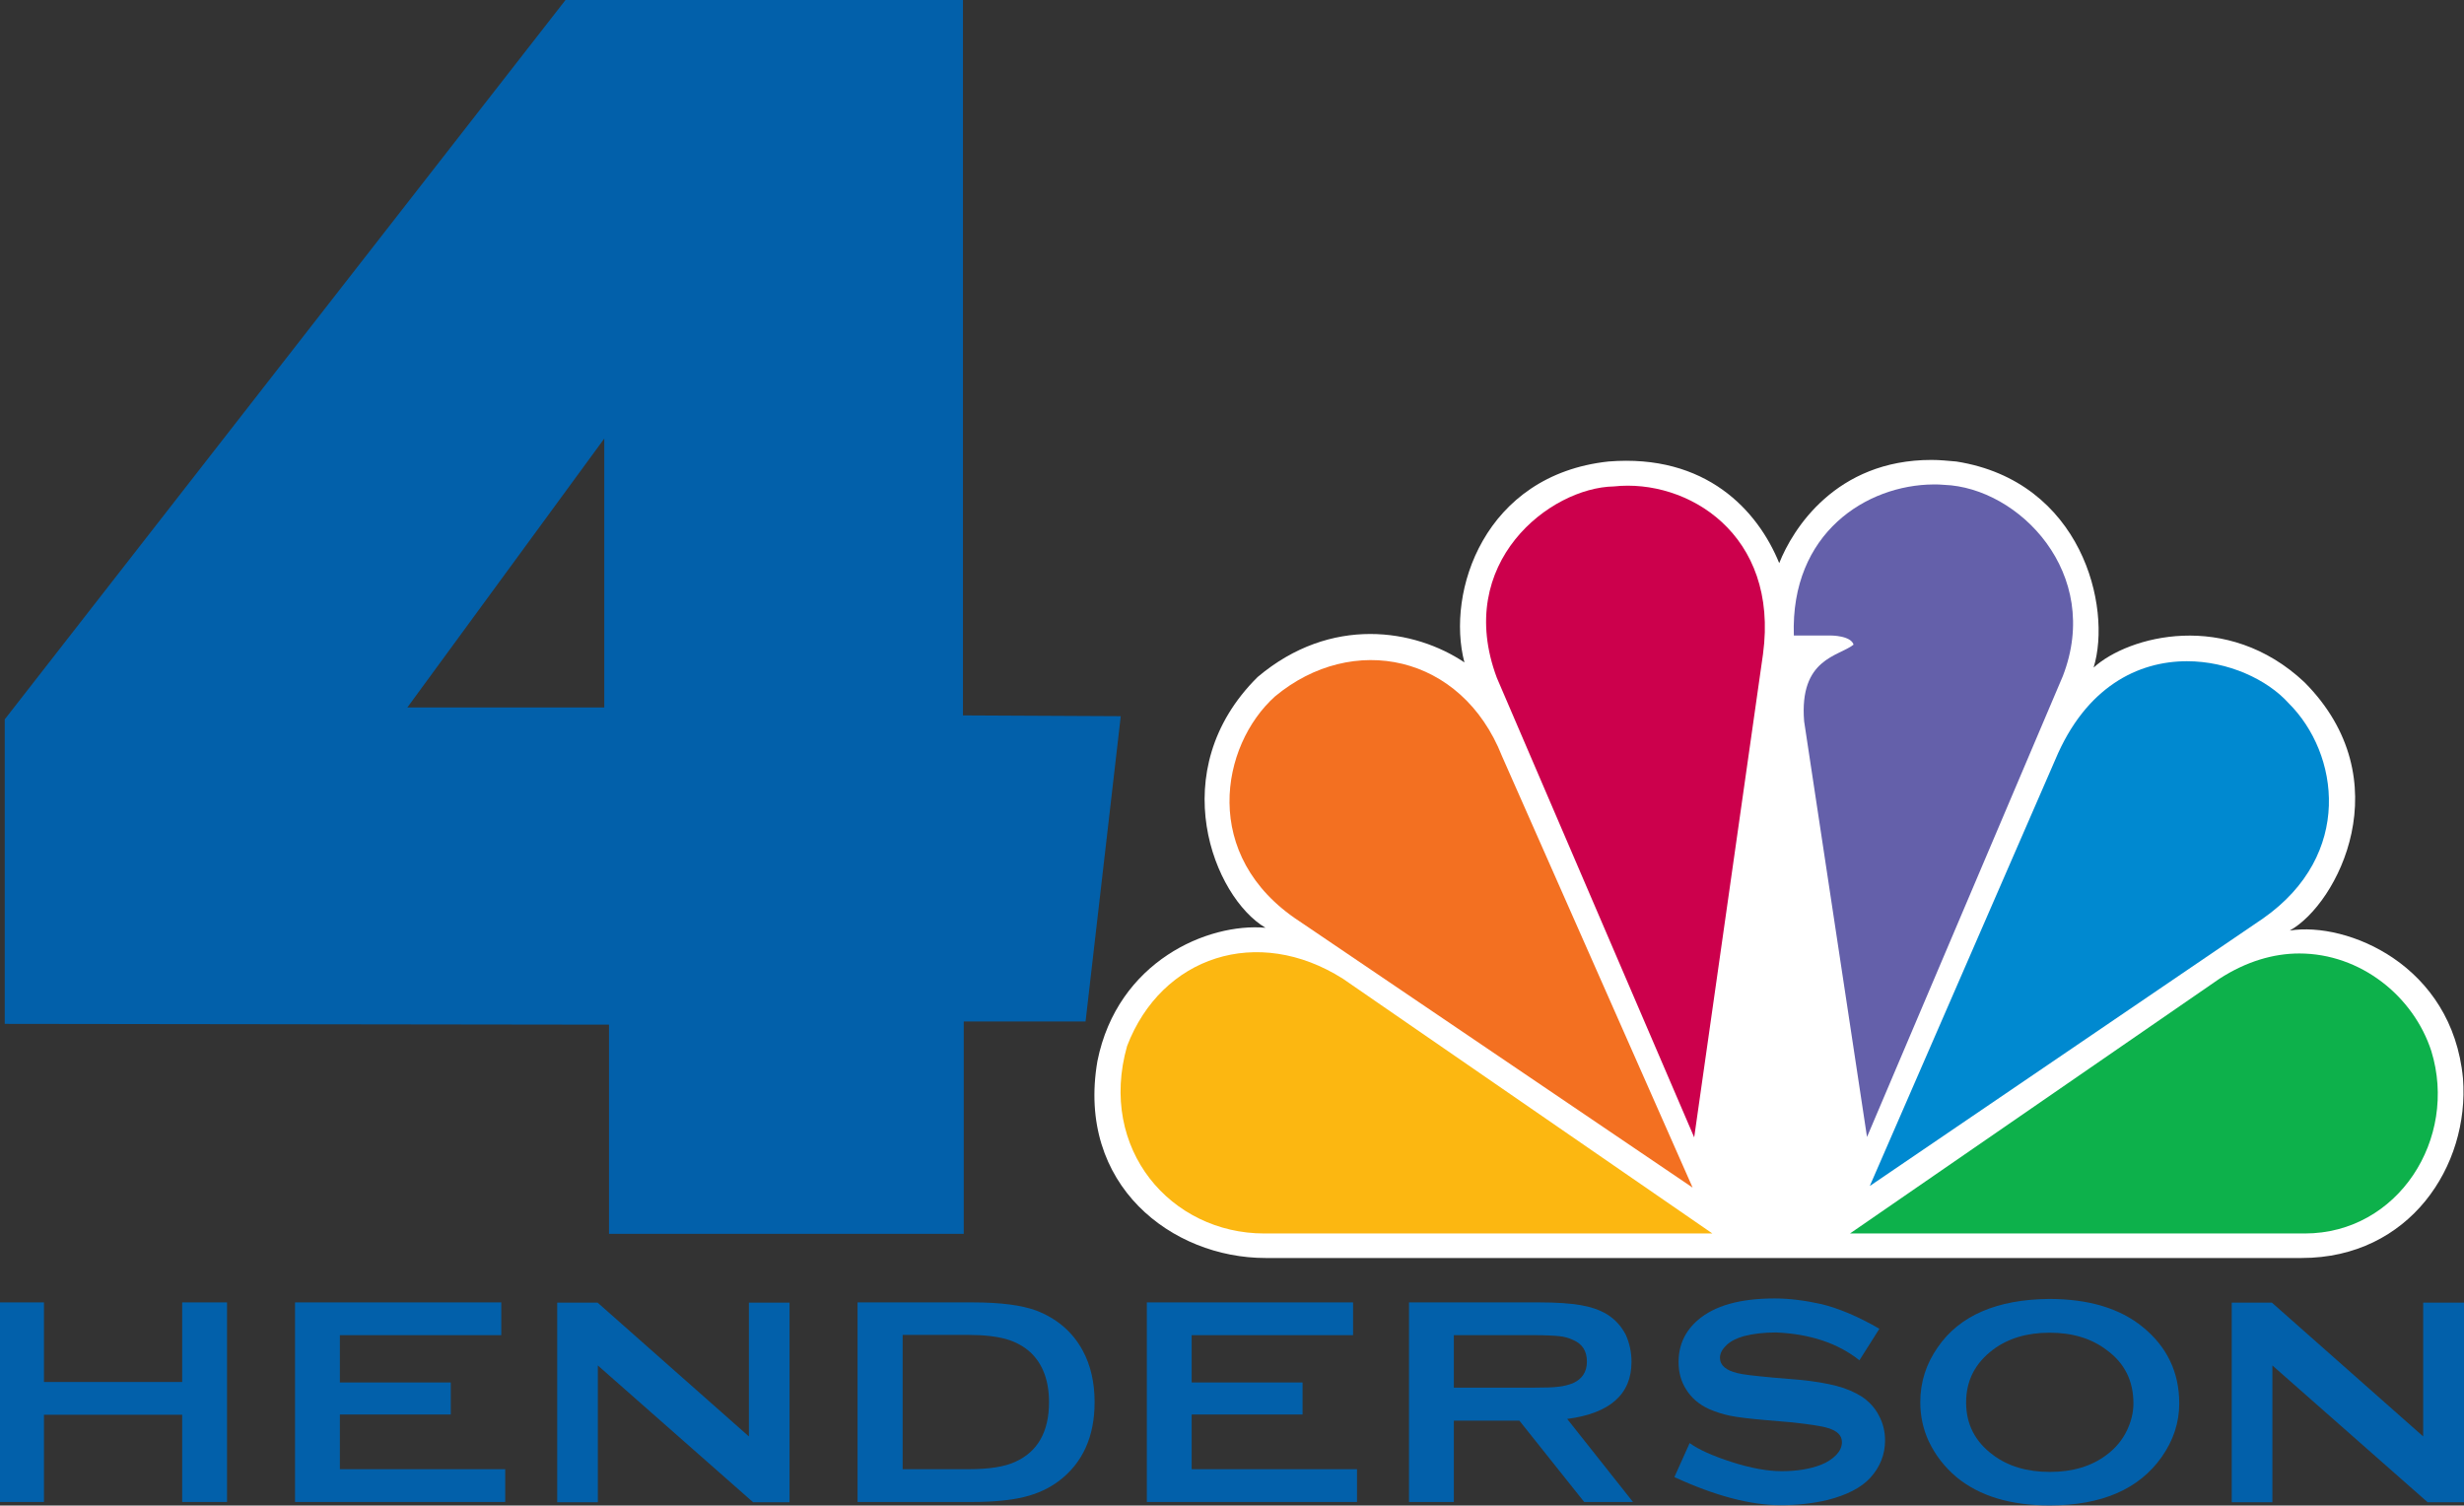
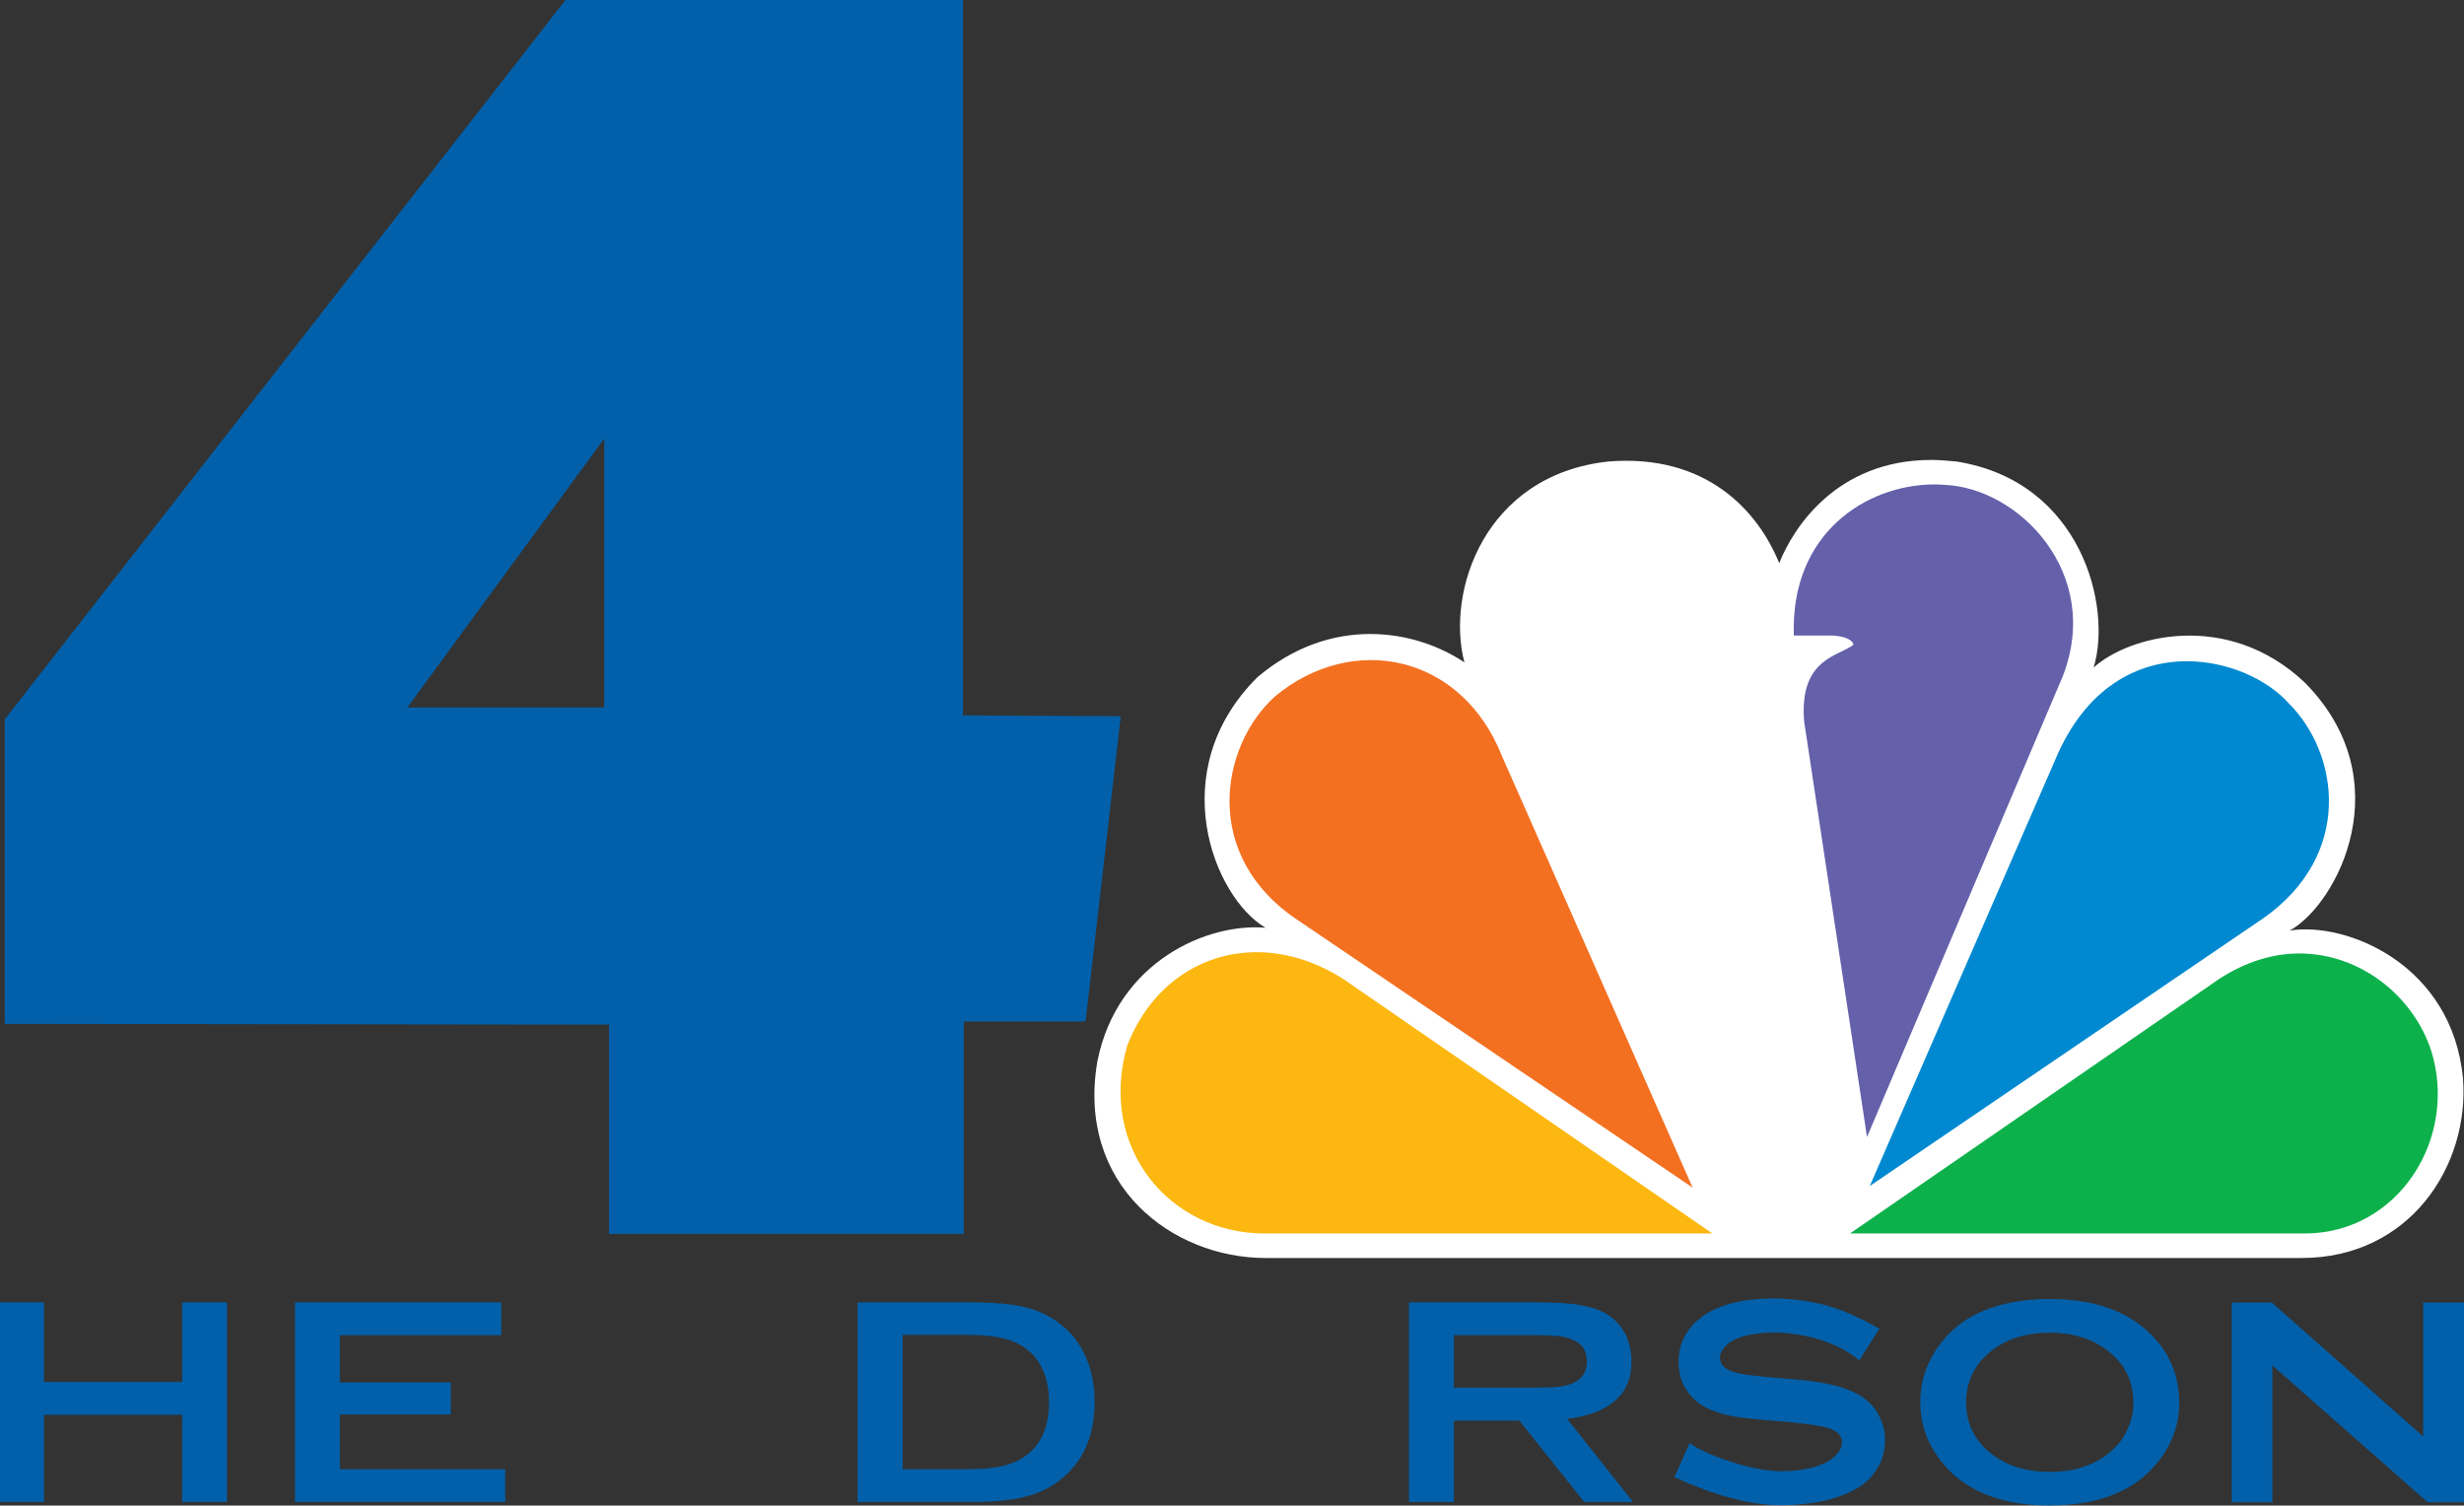
<svg xmlns="http://www.w3.org/2000/svg" xmlns:ns1="http://www.inkscape.org/namespaces/inkscape" xmlns:ns2="http://sodipodi.sourceforge.net/DTD/sodipodi-0.dtd" version="1.1" id="svg3031" ns1:version="1.0 (4035a4f, 2020-05-01)" ns2:docname="NBC_4_New_York.svg" x="0px" y="0px" viewBox="0 0 1000 611" style="enable-background:new 0 0 1000 611;" xml:space="preserve">
  <rect x="0" y="0" width="1000" height="611" fill="#333333" stroke="none" />
  <style type="text/css">
	.st0{fill:#FFFFFF;}
	.st1{fill:#F37021;}
	.st2{fill:#CC004C;}
	.st3{fill:#6460AA;}
	.st4{fill:#0089D0;}
	.st5{fill:#0DB14B;}
	.st6{fill:#FCB711;}
	.st7{fill:#0260AA;}
</style>
  <ns2:namedview bordercolor="#666666" borderopacity="1.0" fit-margin-bottom="0" fit-margin-left="0" fit-margin-right="0" fit-margin-top="0" id="base" ns1:current-layer="layer1" ns1:cx="485.62211" ns1:cy="306.82613" ns1:document-rotation="0" ns1:document-units="px" ns1:pagecheckerboard="true" ns1:pageopacity="0.0" ns1:pageshadow="2" ns1:window-height="900" ns1:window-maximized="0" ns1:window-width="1440" ns1:window-x="0" ns1:window-y="0" ns1:zoom="0.76566406" pagecolor="#ffffff" showgrid="false">
	</ns2:namedview>
  <g id="layer1" transform="translate(200.036,-40.933)" ns1:groupmode="layer" ns1:label="Layer 1">
    <g id="g5" transform="matrix(1.605,0,0,1.605,-219.3,25.522)">
      <path id="path7" ns1:connector-curvature="0" class="st0" d="M461.9,152c-5.4-13.3-18.5-27.7-43.2-25.7    c-31.4,3.4-41.1,33-36.4,50.8c-12.5-8.4-33.7-12-52.3,3.7c-23.9,23.7-11.1,55.7,2,63.4c-14.5-1.3-37.4,8.4-42.5,33.7    c-5.4,31.4,18.9,49.8,42.5,49.8h262c27.3,0,42.5-23.3,40.8-45.4c-2.7-28.7-29.3-39.7-43.8-37.4c12.1-6.7,28.3-38.1,3.7-62.8    c-19.6-18.4-44.5-11.7-53.3-3.7c4.7-15.3-3-47.1-34.7-52.1c-2.2-0.2-4.3-0.4-6.3-0.4C476.2,125.9,465.3,143.4,461.9,152" />
      <path id="path9" ns1:connector-curvature="0" class="st1" d="M334.4,185.7c-13.8,12.4-18.9,40.4,6.1,56.8l99.5,67.4    l-48.2-109.1C381.6,175,354,169.4,334.4,185.7" />
-       <path id="path11" ns1:connector-curvature="0" class="st2" d="M420.1,132.6c-16.2,0.3-40.5,19.3-29.6,48.4l49.9,116.2    L457.8,175C461.9,144.6,438.6,130.6,420.1,132.6" />
      <path id="path13" ns1:connector-curvature="0" class="st3" d="M465.6,170.3h9.4c0,0,5,0,5.7,2.3c-3.7,3-13.8,3.4-12.5,19.4    l15.9,105.1l49.5-116.5c10.1-26-11.1-47.7-30-48.4c-0.9-0.1-1.8-0.1-2.7-0.1C484.1,132.2,464.7,144.3,465.6,170.3" />
      <path id="path15" ns1:connector-curvature="0" class="st4" d="M531.7,201.7l-46.9,107.8l99.5-67.7    c22.9-16.1,19.2-41.7,6.4-54.4c-5.4-6-15.3-10.6-25.7-10.6C552.6,176.8,539.4,183.3,531.7,201.7" />
      <path id="path17" ns1:connector-curvature="0" class="st5" d="M573.2,257.1l-93.4,64.4h115c23.6,0,38.8-24,32-46.1    c-4.5-13.9-17.9-24.7-33.4-24.7C586.9,250.7,580,252.7,573.2,257.1" />
      <path id="path19" ns1:connector-curvature="0" class="st6" d="M331.7,321.5H445l-93.4-64.4c-21.6-13.7-45.9-5.7-54.6,17    C289.6,300.2,308.1,321.5,331.7,321.5" />
    </g>
    <g id="_x34_" transform="matrix(1.605,0,0,1.605,-219.3,25.522)">
      <path id="path22" ns1:connector-curvature="0" class="st7" d="M255.5,190.5V9.6H155L13.2,191.5v77l152.8,0.2v52.9h89.7v-53.7    h30.8l8.9-77.2L255.5,190.5z M164.8,188.5H115l49.8-68V188.5z" />
    </g>
    <g>
      <path class="st7" d="M-126.1,615.1h-56.1v35.4h-18.2v-81h18.2v32.3h56.1v-32.3h18.2v81h-18.2V615.1z" />
      <path class="st7" d="M-62.1,615v22.2H5v13.3h-85.3v-81H3.4v13.3h-65.5v19.2h45V615H-62.1z" />
-       <path class="st7" d="M42.6,595.1v55.5H26.1v-81h16.4l61.4,54.3v-54.3h16.5v81h-14.8L42.6,595.1z" />
      <path class="st7" d="M148.1,569.5h46.6c11.2,0,19.8,1.1,25.8,3.3c8.5,3.3,14.8,8.7,18.9,16.3c3.2,5.9,4.8,12.9,4.8,20.9    c0,13.9-4.8,24.6-14.4,31.9c-4.1,3.1-8.9,5.3-14.3,6.6c-5.4,1.3-12.4,2-20.9,2h-46.6V569.5z M166.3,637.2h26.7c8.4,0,14.7-1,19-3    c9.1-4.1,13.7-12.2,13.7-24.2c0-8.7-2.5-15.4-7.4-20.1c-2.7-2.5-6.1-4.4-10-5.5c-3.9-1.1-9-1.7-15.3-1.7h-26.7V637.2z" />
-       <path class="st7" d="M283.6,615v22.2h67.1v13.3h-85.3v-81h83.7v13.3h-65.5v19.2h45V615H283.6z" />
      <path class="st7" d="M390,617.5v33h-18.2v-81h52.9c7,0,12.6,0.4,16.7,1.1c4.1,0.7,7.7,1.9,10.7,3.7c3.4,2.1,5.9,4.9,7.7,8.4    c1.5,3.4,2.3,7,2.3,10.9c0,13.2-8.7,20.9-26.1,23.2l26.7,33.7h-19.8l-26.3-33H390z M390,604.1h32.5c4.7,0,8.1-0.1,10.1-0.4    c2-0.2,3.9-0.7,5.7-1.4c3.8-1.7,5.7-4.6,5.7-8.8c0-4.3-1.9-7.2-5.7-8.8c-1.7-0.8-3.6-1.3-5.5-1.5c-2-0.2-5.4-0.4-10.2-0.4H390    V604.1z" />
      <path class="st7" d="M562.7,580.2l-8.1,12.8c-8.8-7-20.1-10.7-33.8-11.3c-4.9,0-9.3,0.5-13.1,1.5c-2.9,0.8-5.3,2-7,3.6    s-2.7,3.3-2.7,5.2c0,3,2.4,5.1,7.1,6.2c2.2,0.6,6.9,1.1,14.2,1.8l10.8,0.9c6.3,0.6,11.4,1.5,15.2,2.5c3.9,1,7.3,2.5,10.2,4.3    c3,2,5.4,4.6,7,7.7c1.7,3.2,2.5,6.5,2.5,10.1c0,5.7-2,10.8-6,15.2c-3.7,4-9.5,7-17.4,9c-5.9,1.4-12.3,2.1-19,2.1    c-12.2,0-26.6-3.8-43.1-11.4l6.2-13.8c3.6,2.6,9.3,5.2,17.1,7.7s14.6,3.7,20.2,3.7c6.3,0,11.6-0.9,16-2.6c2.6-1,4.6-2.4,6.2-4    c1.5-1.6,2.3-3.3,2.3-5.2c0-2.7-1.9-4.6-5.7-5.7c-2.4-0.8-7.2-1.5-14.4-2.3l-10.5-0.9c-7-0.6-11.9-1.2-14.8-1.8s-5.7-1.5-8.5-2.7    c-4-1.8-7.2-4.5-9.4-8.1c-2-3.2-3-6.8-3-11c0-6.8,2.6-12.5,7.8-17c6.8-5.9,17.2-8.8,31.2-8.8c5.9,0,12.3,0.8,19,2.3    C546.1,571.9,553.9,575.1,562.7,580.2z" />
      <path class="st7" d="M631.6,568.1c16,0,28.7,3.8,38,11.4c9.8,8,14.8,18.3,14.8,31c0,7.8-2.4,15-7.1,21.7    c-9.2,13.1-24.4,19.7-45.5,19.7c-15.9,0-28.4-3.8-37.7-11.4c-4.9-4.1-8.7-9-11.4-14.7c-2.3-5-3.4-10.3-3.4-15.8    c0-8.2,2.4-15.6,7.1-22.3C595.2,574.9,610.3,568.3,631.6,568.1z M631.8,581.8c-9.2,0-16.9,2.3-23,6.9    c-7.3,5.5-10.9,12.6-10.9,21.4s3.6,15.9,10.9,21.3c6.1,4.6,13.8,6.9,23.1,6.9c9.2,0,16.9-2.3,23-6.9c3.6-2.7,6.4-6,8.3-10    c1.7-3.6,2.6-7.2,2.6-10.9c0-9.2-3.6-16.4-10.9-21.7C648.7,584.1,641,581.8,631.8,581.8z" />
      <path class="st7" d="M722.2,595.1v55.5h-16.5v-81H722l61.4,54.3v-54.3H800v81h-14.8L722.2,595.1z" />
    </g>
  </g>
</svg>